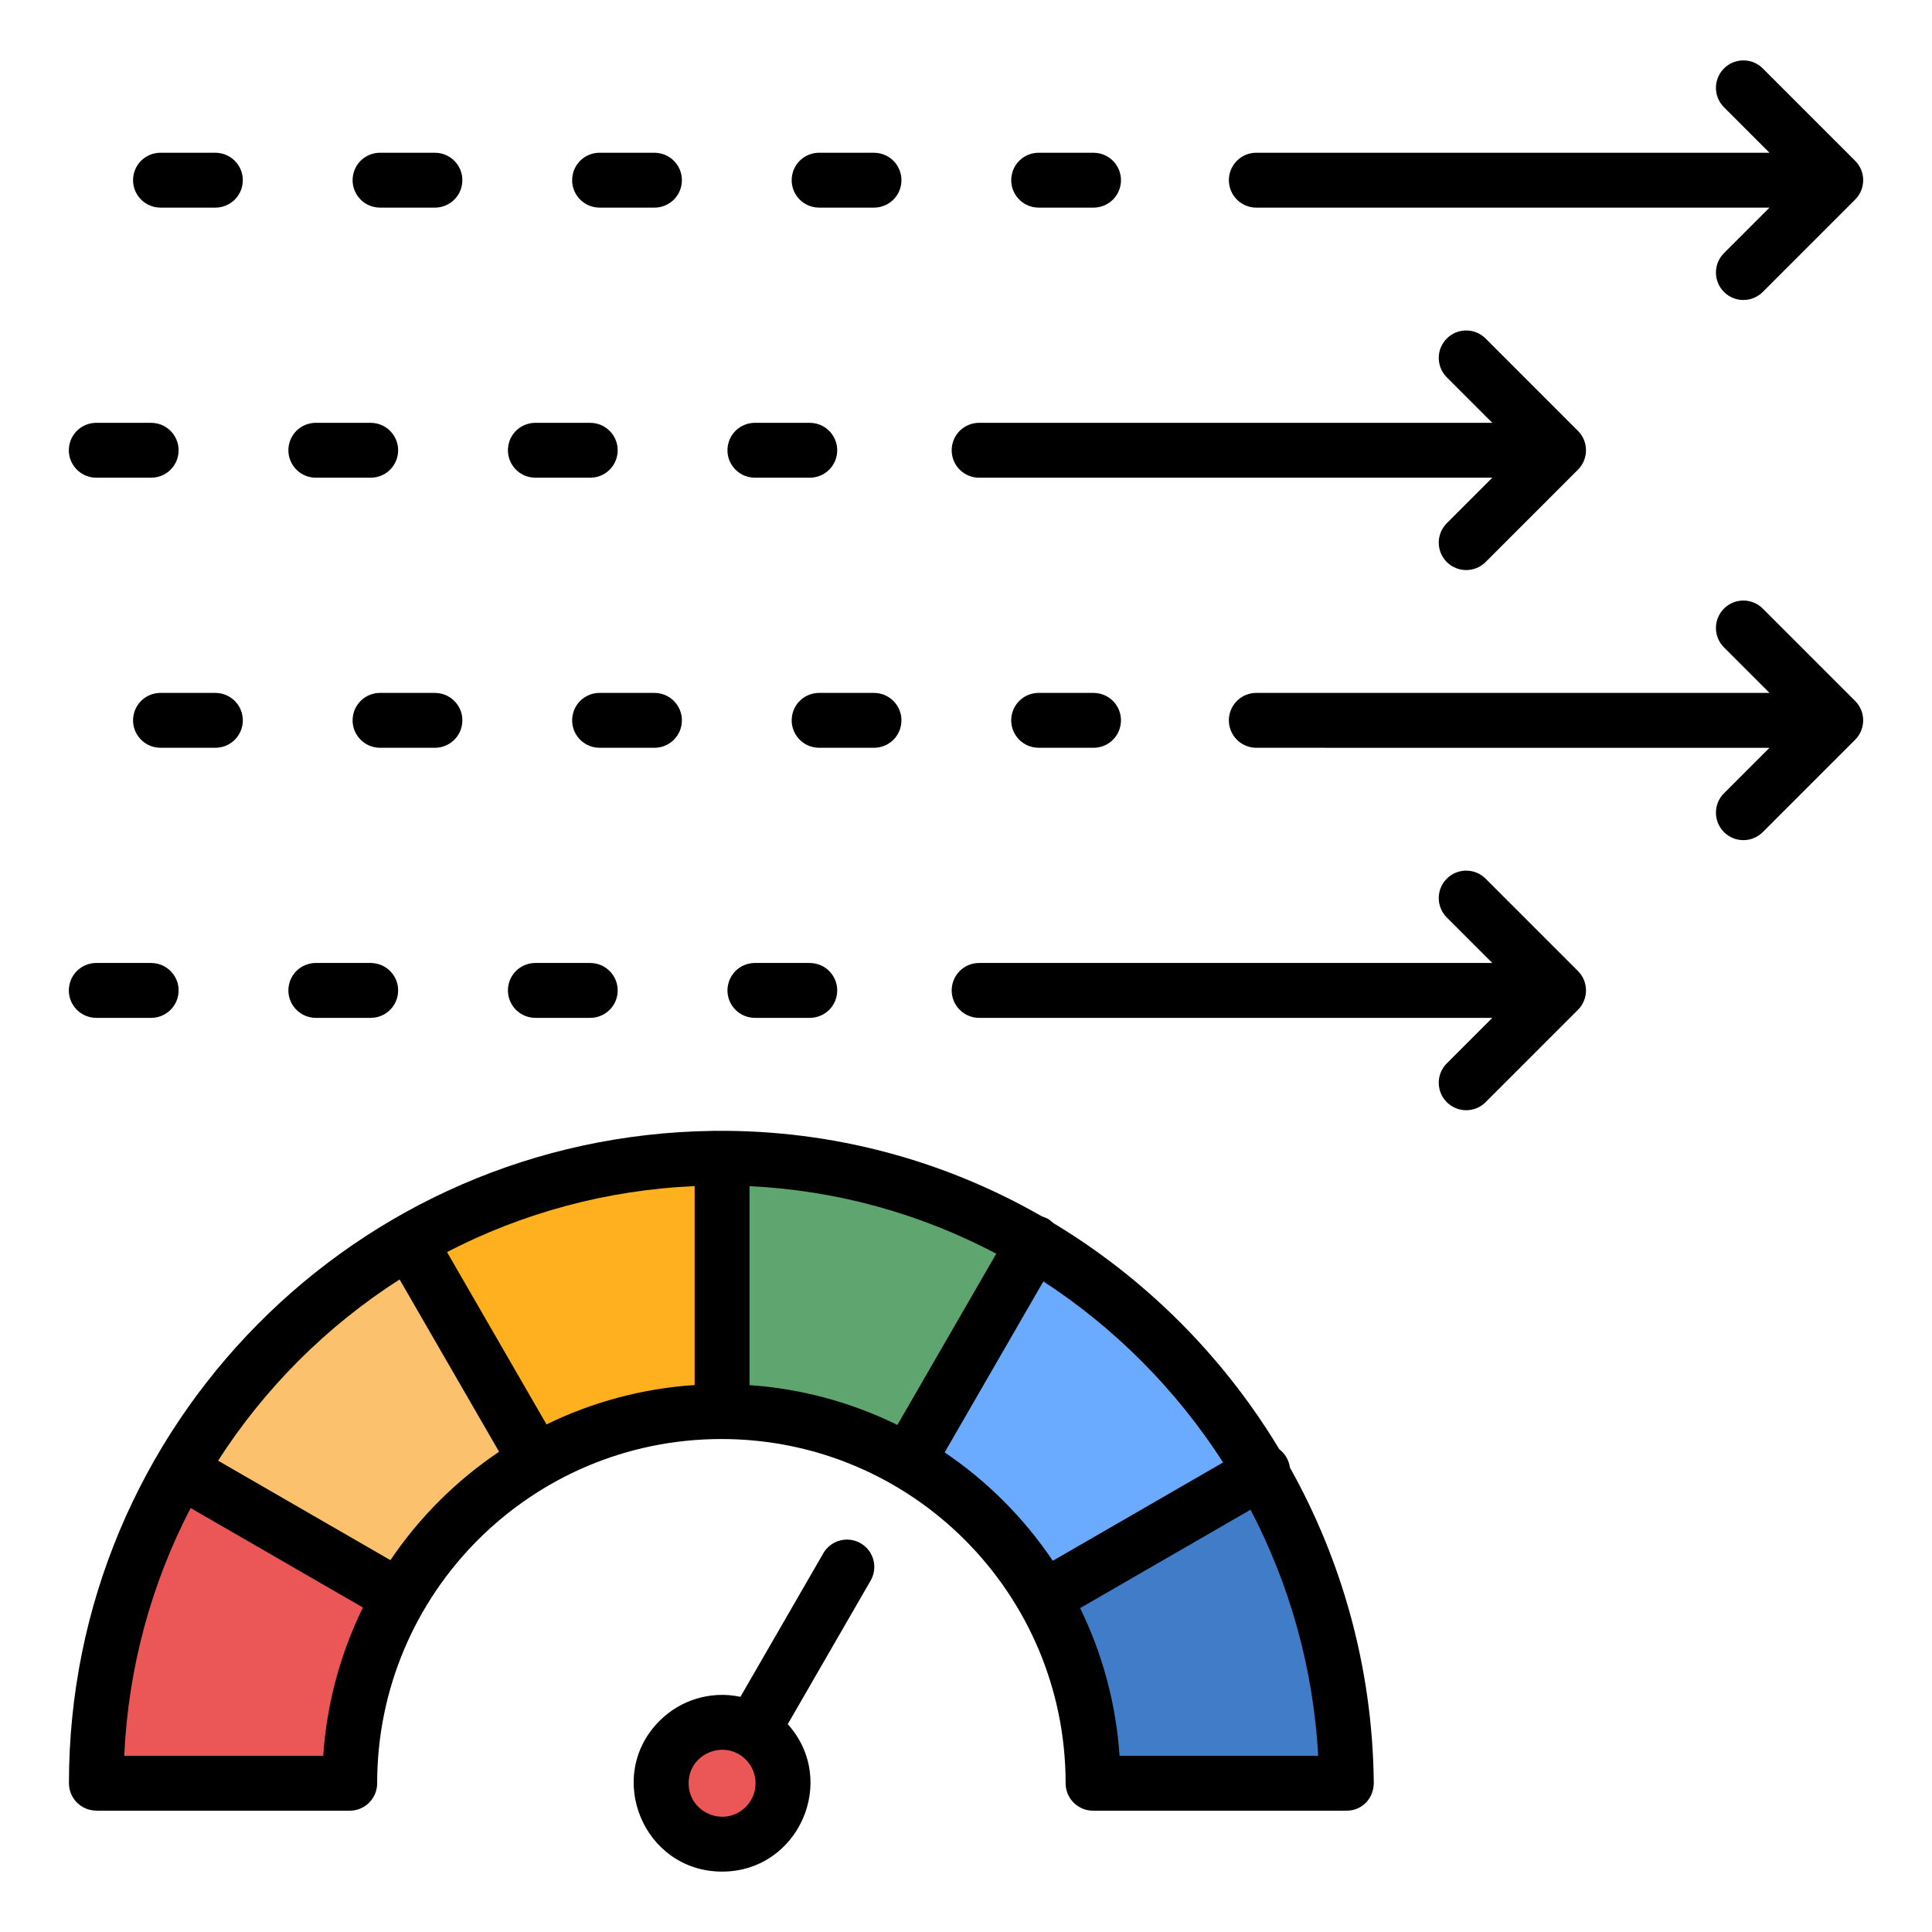
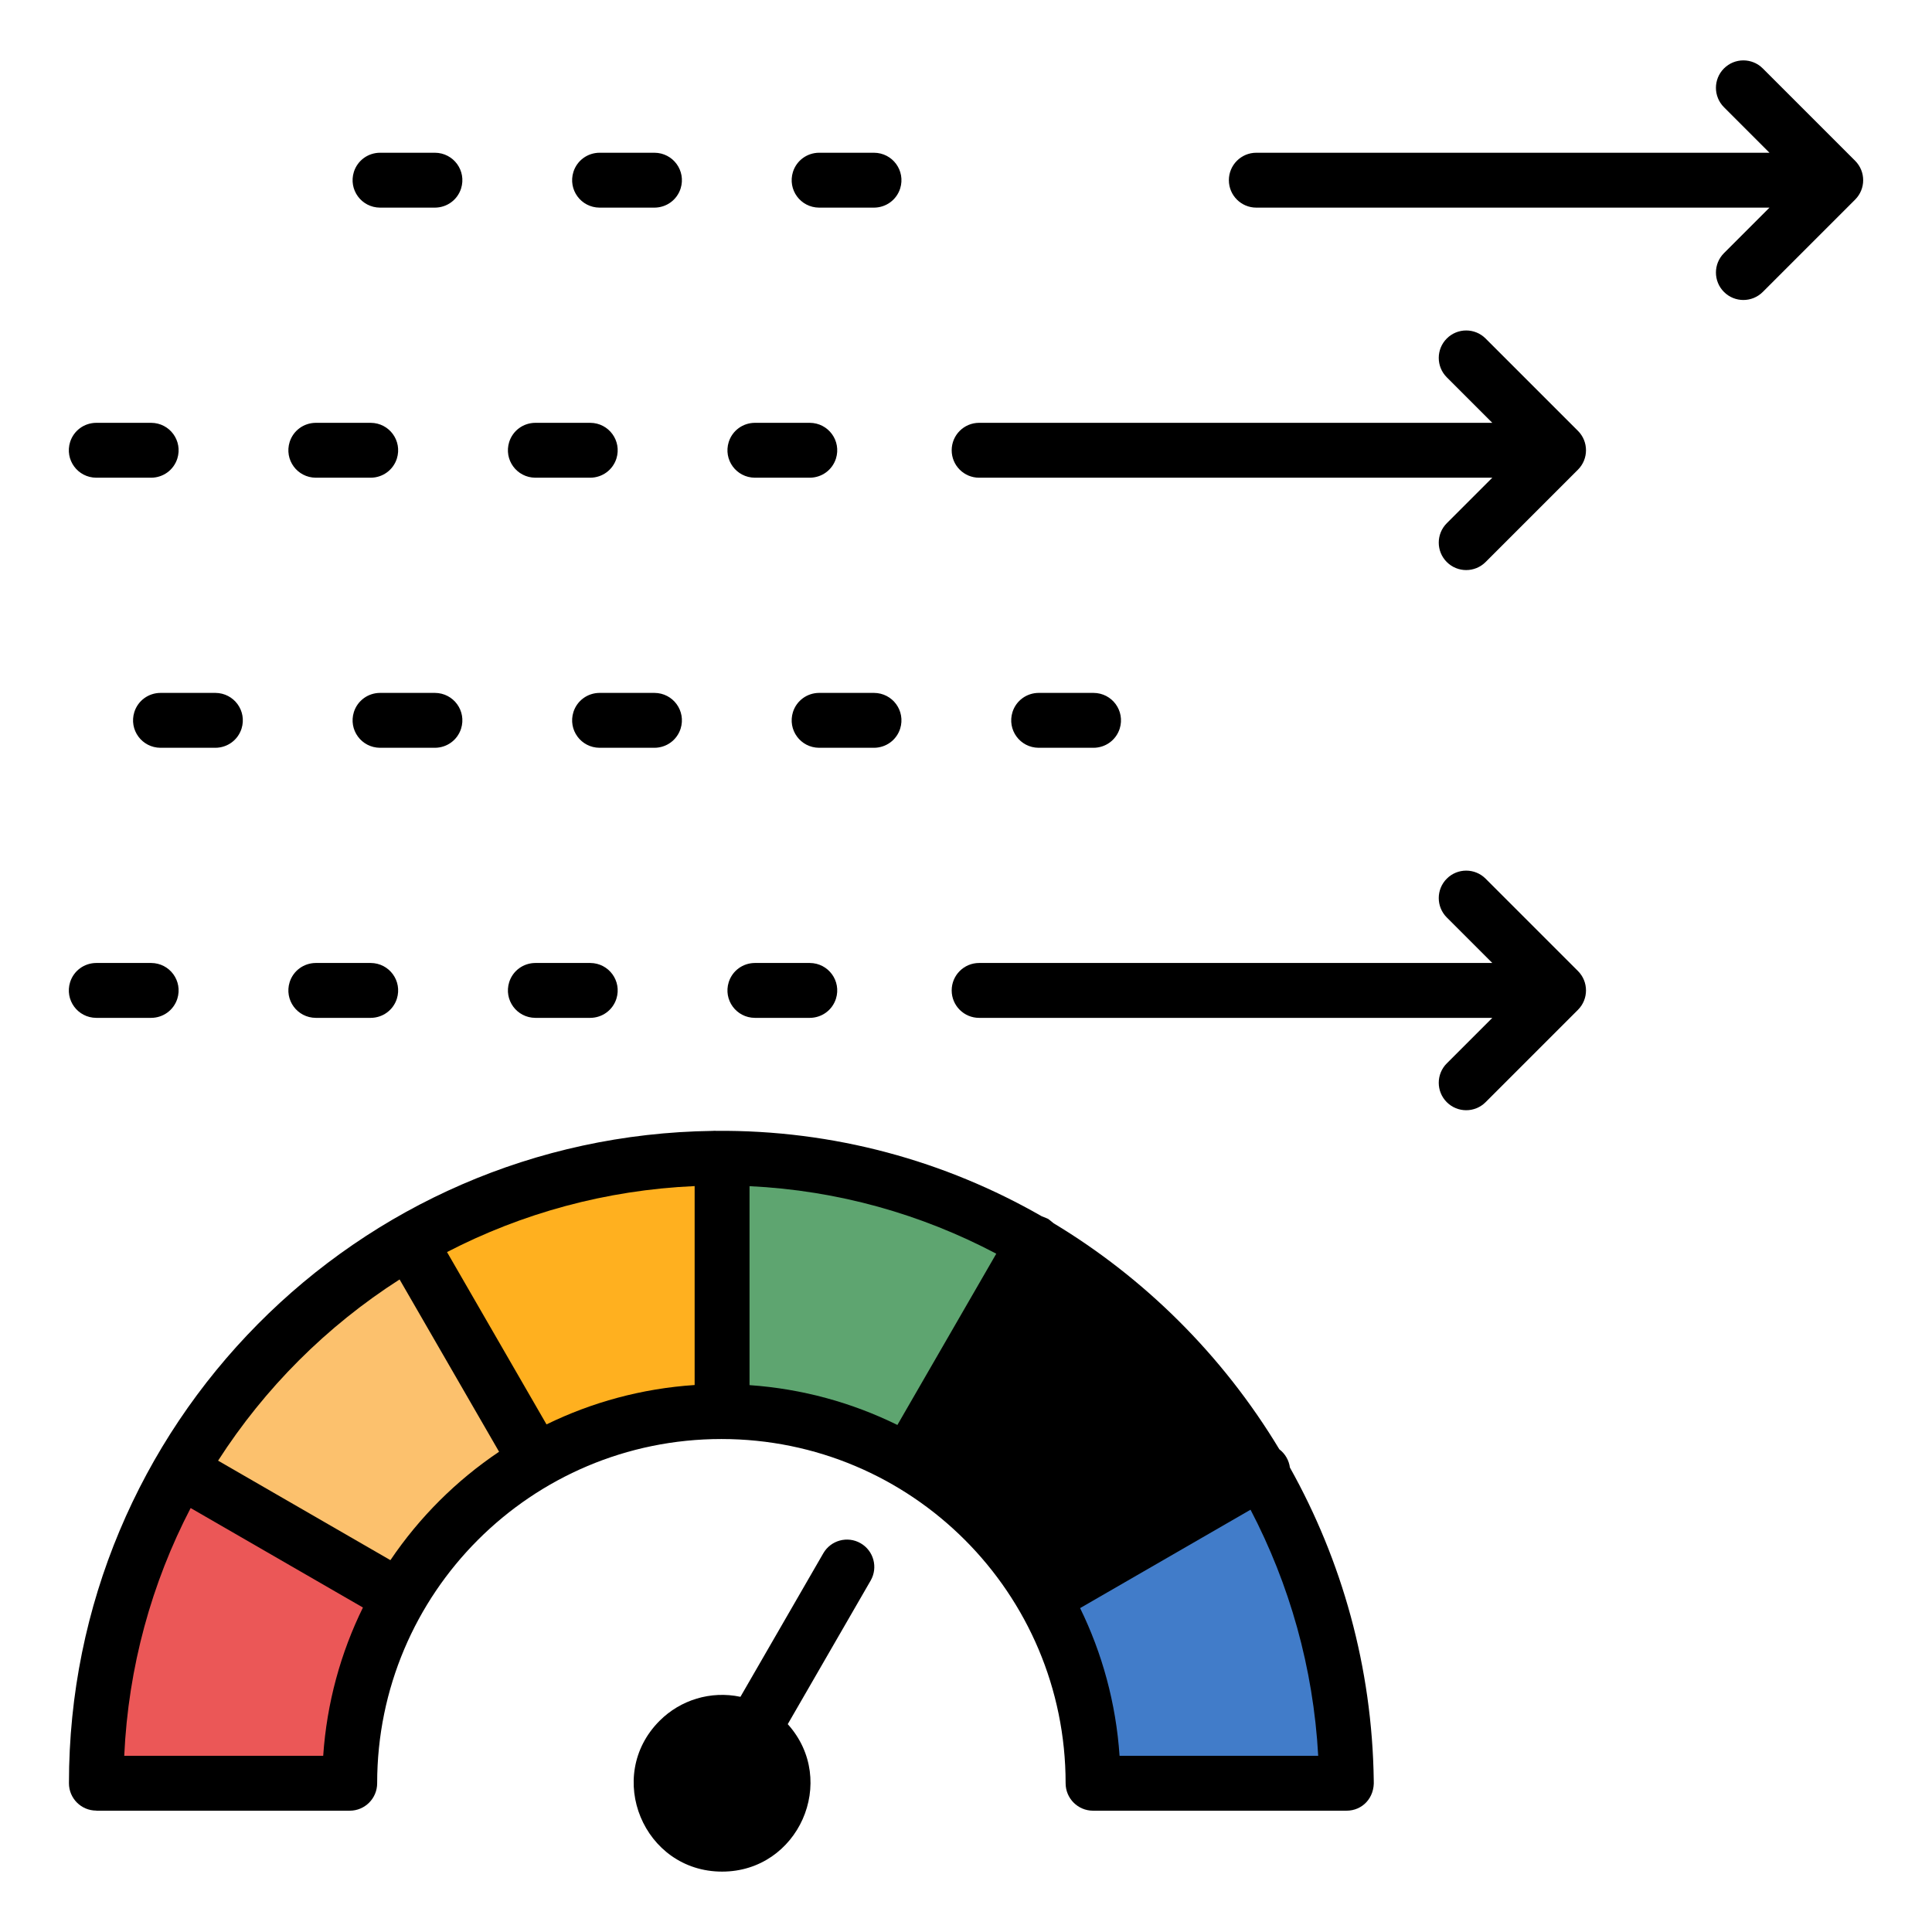
<svg xmlns="http://www.w3.org/2000/svg" id="Layer_1" viewBox="0 0 512 512" data-name="Layer 1">
  <g fill-rule="evenodd">
    <path d="m339.039 384.082c.749.568 1.398 1.293 1.896 2.159.487.848.783 1.753.903 2.666 13.783 24.635 21.811 52.915 22.22 82.913.272 4.636-3.012 8.035-7.233 8.035h-67.153c-4.016 0-7.273-3.256-7.273-7.273 0-50.384-40.841-91.225-91.225-91.225s-91.224 40.841-91.224 91.225c0 4.016-3.256 7.273-7.273 7.273h-67.162v-.028c-4.001 0-7.244-3.244-7.244-7.244-.009-47.395 19.089-90.415 50.064-121.69 30.778-31.076 73.306-50.551 120.481-51.193.25-.026.504-.04.761-.04v.028c31.416-.292 60.95 7.986 86.472 22.624 2.378.999 1.12.252 3.183 1.871 12.033 7.247 23.131 15.925 33.059 25.795 10.247 10.186 19.247 21.643 26.748 34.105z" />
    <path d="m218.181 411.642c1.993-3.467 6.419-4.663 9.886-2.67 3.467 1.992 4.663 6.419 2.671 9.886l-21.974 38.061c13.521 15.014 2.825 39.078-17.404 39.078-20.79 0-31.273-25.255-16.557-39.971 5.513-5.513 13.516-8.022 21.421-6.352l21.957-38.031z" />
    <path d="m332.936 55.024c-4.016 0-7.273-3.256-7.273-7.273s3.256-7.273 7.273-7.273h135.996l-12.061-12.061c-2.84-2.84-2.84-7.444 0-10.284s7.444-2.84 10.284 0l24.476 24.476c2.84 2.84 2.84 7.444 0 10.284l-24.476 24.476c-2.84 2.84-7.444 2.84-10.284 0s-2.84-7.444 0-10.284l12.061-12.061z" />
-     <path d="m289.8 55.024c3.185-.017 5.957-2.031 6.932-5.067 1.477-4.715-1.996-9.451-6.932-9.478h-14.545c-3.185.017-5.957 2.031-6.932 5.067-1.477 4.715 1.996 9.451 6.932 9.478z" />
    <path d="m231.62 55.024c3.185-.017 5.957-2.031 6.932-5.067 1.477-4.715-1.996-9.451-6.932-9.478h-14.545c-3.185.017-5.957 2.031-6.932 5.067-1.477 4.715 1.996 9.451 6.932 9.478z" />
    <path d="m173.439 55.024c3.185-.017 5.957-2.031 6.932-5.067 1.477-4.715-1.996-9.451-6.932-9.478h-14.545c-3.185.017-5.957 2.031-6.932 5.067-1.477 4.715 1.996 9.451 6.932 9.478z" />
    <path d="m115.259 55.024c3.185-.017 5.957-2.031 6.932-5.067 1.477-4.715-1.996-9.451-6.932-9.478h-14.545c-3.185.017-5.957 2.031-6.932 5.067-1.477 4.715 1.996 9.451 6.932 9.478z" />
-     <path d="m57.078 55.024c3.185-.017 5.957-2.031 6.932-5.067 1.477-4.715-1.996-9.451-6.932-9.478h-14.545c-3.185.017-5.957 2.031-6.932 5.067-1.477 4.715 1.996 9.451 6.932 9.478z" />
    <path d="m259.479 126.598c-4.016 0-7.273-3.256-7.273-7.273s3.256-7.273 7.273-7.273h135.996l-12.061-12.061c-2.84-2.84-2.84-7.444 0-10.284s7.444-2.84 10.284 0l24.476 24.476c2.84 2.84 2.84 7.444 0 10.284l-24.476 24.476c-2.84 2.84-7.444 2.84-10.284 0s-2.84-7.444 0-10.284l12.061-12.061z" />
    <path d="m214.601 126.598c3.185-.018 5.957-2.031 6.932-5.067 1.477-4.715-1.996-9.451-6.932-9.478h-14.545c-3.185.018-5.957 2.031-6.932 5.067-1.477 4.715 1.996 9.451 6.932 9.478z" />
    <path d="m156.421 126.598c3.185-.018 5.957-2.031 6.932-5.067 1.477-4.715-1.996-9.451-6.932-9.478h-14.545c-3.185.018-5.957 2.031-6.932 5.067-1.477 4.715 1.996 9.451 6.932 9.478z" />
    <path d="m98.24 126.598c3.185-.018 5.957-2.031 6.932-5.067 1.477-4.715-1.996-9.451-6.932-9.478h-14.545c-3.185.018-5.957 2.031-6.932 5.067-1.477 4.715 1.996 9.451 6.932 9.478z" />
    <path d="m40.06 126.598c3.185-.018 5.957-2.031 6.932-5.067 1.477-4.715-1.996-9.451-6.932-9.478h-14.545c-3.185.018-5.957 2.031-6.932 5.067-1.477 4.715 1.996 9.451 6.932 9.478z" />
-     <path d="m332.936 198.171c-4.016 0-7.273-3.256-7.273-7.273s3.256-7.273 7.273-7.273h135.996l-12.061-12.061c-2.84-2.84-2.84-7.444 0-10.284s7.444-2.84 10.284 0l24.476 24.476c2.84 2.84 2.84 7.444 0 10.284l-24.476 24.476c-2.84 2.84-7.444 2.84-10.284 0s-2.84-7.444 0-10.284l12.061-12.061z" />
    <path d="m289.8 198.171c3.185-.018 5.957-2.031 6.932-5.067 1.477-4.715-1.996-9.451-6.932-9.478h-14.545c-3.185.018-5.957 2.031-6.932 5.067-1.477 4.715 1.996 9.451 6.932 9.478z" />
    <path d="m231.62 198.171c3.185-.018 5.957-2.031 6.932-5.067 1.477-4.715-1.996-9.451-6.932-9.478h-14.545c-3.185.018-5.957 2.031-6.932 5.067-1.477 4.715 1.996 9.451 6.932 9.478z" />
    <path d="m173.439 198.171c3.185-.018 5.957-2.031 6.932-5.067 1.477-4.715-1.996-9.451-6.932-9.478h-14.545c-3.185.018-5.957 2.031-6.932 5.067-1.477 4.715 1.996 9.451 6.932 9.478z" />
    <path d="m115.259 198.171c3.185-.018 5.957-2.031 6.932-5.067 1.477-4.715-1.996-9.451-6.932-9.478h-14.545c-3.185.018-5.957 2.031-6.932 5.067-1.477 4.715 1.996 9.451 6.932 9.478z" />
    <path d="m57.078 198.171c3.185-.018 5.957-2.031 6.932-5.067 1.477-4.715-1.996-9.451-6.932-9.478h-14.545c-3.185.018-5.957 2.031-6.932 5.067-1.477 4.715 1.996 9.451 6.932 9.478z" />
    <path d="m259.479 269.745c-4.016 0-7.273-3.256-7.273-7.273s3.256-7.273 7.273-7.273h135.996l-12.061-12.061c-2.84-2.84-2.84-7.444 0-10.284s7.444-2.84 10.284 0l24.476 24.476c2.84 2.84 2.84 7.444 0 10.284l-24.476 24.476c-2.84 2.84-7.444 2.84-10.284 0s-2.84-7.444 0-10.284l12.061-12.061z" />
    <path d="m214.601 269.745c3.185-.018 5.957-2.031 6.932-5.067 1.477-4.715-1.996-9.451-6.932-9.478h-14.545c-3.185.018-5.957 2.031-6.932 5.067-1.477 4.715 1.996 9.451 6.932 9.478z" />
    <path d="m156.421 269.745c3.185-.018 5.957-2.031 6.932-5.067 1.477-4.715-1.996-9.451-6.932-9.478h-14.545c-3.185.018-5.957 2.031-6.932 5.067-1.477 4.715 1.996 9.451 6.932 9.478z" />
    <path d="m98.24 269.745c3.185-.018 5.957-2.031 6.932-5.067 1.477-4.715-1.996-9.451-6.932-9.478h-14.545c-3.185.018-5.957 2.031-6.932 5.067-1.477 4.715 1.996 9.451 6.932 9.478z" />
    <path d="m40.06 269.745c3.185-.018 5.957-2.031 6.932-5.067 1.477-4.715-1.996-9.451-6.932-9.478h-14.545c-3.185.018-5.957 2.031-6.932 5.067-1.477 4.715 1.996 9.451 6.932 9.478z" />
    <path d="m331.404 400.087-45.165 26.076c5.849 11.956 9.508 25.179 10.456 39.145h52.644c-1.289-23.373-7.629-45.486-17.936-65.221z" fill="#417cc9" />
-     <path d="m278.997 413.622 45.133-26.057c-12.31-19.161-28.555-35.555-47.625-47.977l-26.161 45.312c11.307 7.645 21.036 17.396 28.654 28.722z" fill="#6babff" />
    <path d="m237.819 377.628 26.202-45.384c-19.747-10.432-41.912-16.78-65.389-17.896v52.724c13.986.974 27.224 4.668 39.187 10.556z" fill="#5ea570" />
-     <path d="m197.632 466.308c-5.569-5.569-15.143-1.611-15.143 6.272s9.573 11.842 15.143 6.272c3.463-3.463 3.463-9.082 0-12.545z" fill="#eb5757" />
    <path d="m184.087 367.045v-52.718c-23.594 1.041-45.83 7.238-65.623 17.484l26.367 45.669c11.99-5.854 25.25-9.508 39.256-10.435z" fill="#ffb01f" />
    <path d="m132.259 384.728-26.363-45.661c-19.299 12.352-35.72 28.751-48.1 48.024l45.667 26.366c7.657-11.338 17.44-21.099 28.796-28.729z" fill="#fcc16d" />
    <path d="m96.185 426.01-45.664-26.364c-10.301 19.82-16.532 42.08-17.596 65.662h52.727c.953-14.026 4.639-27.302 10.532-39.299z" fill="#eb5757" />
  </g>
</svg>